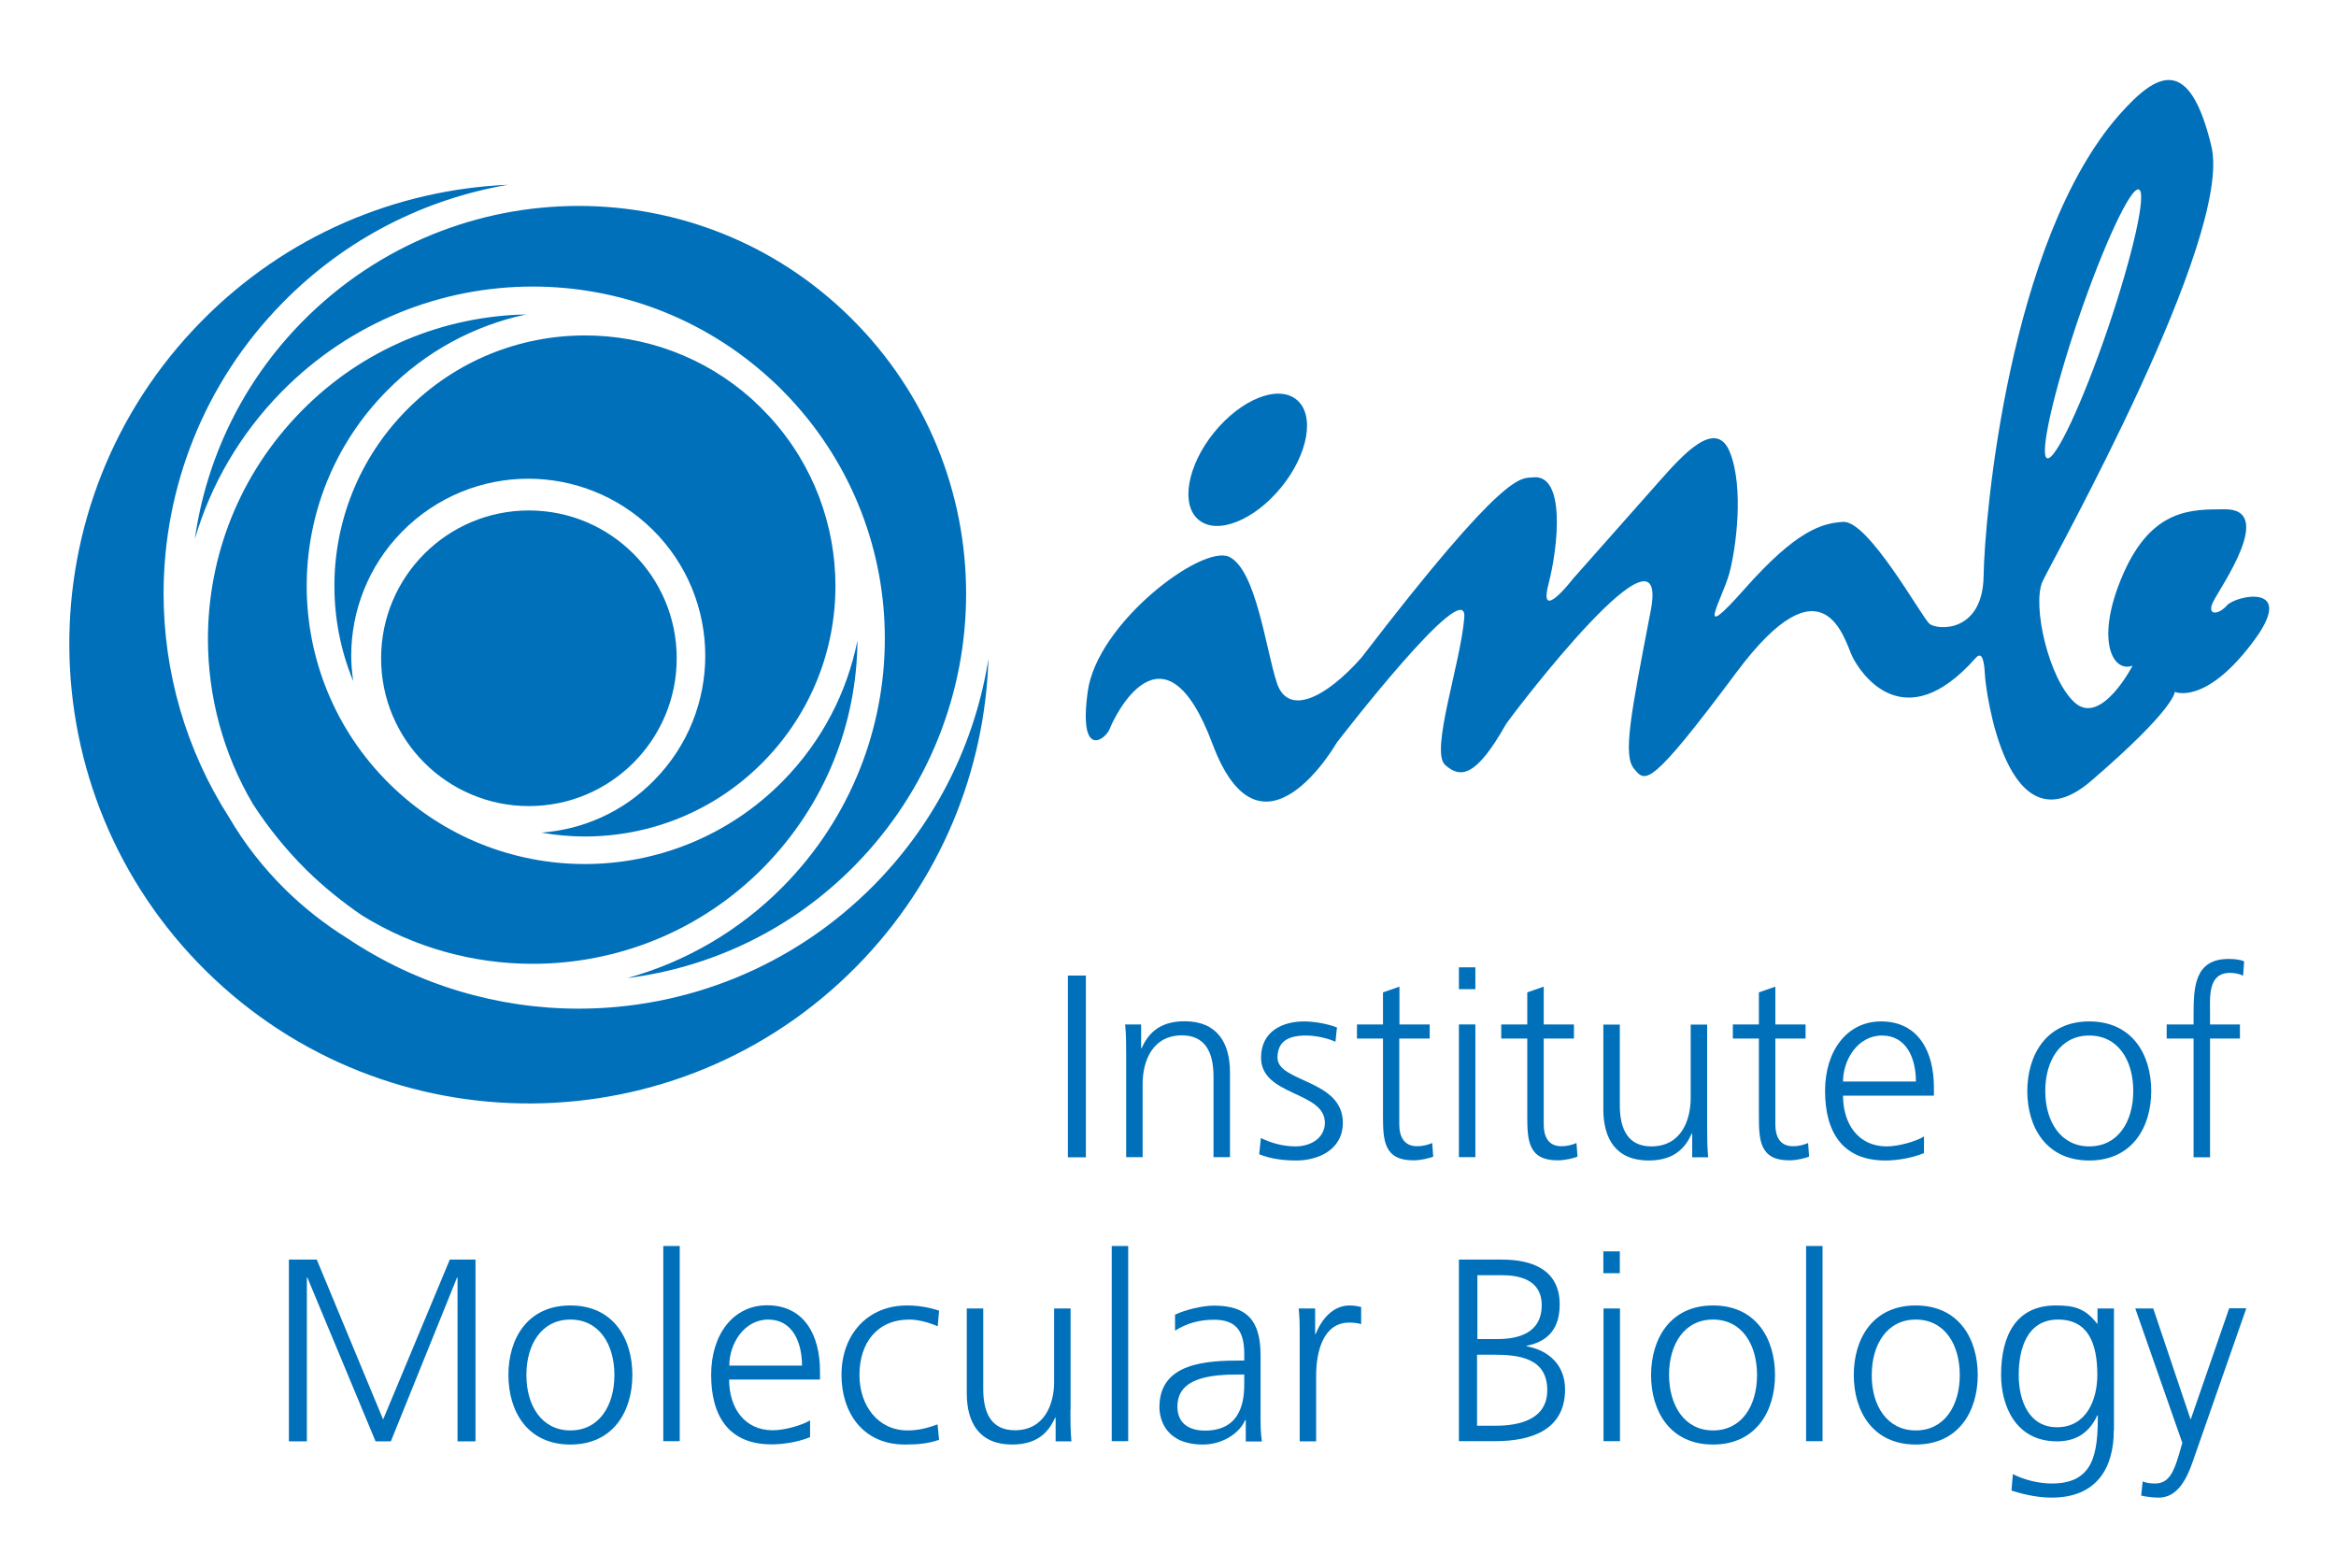
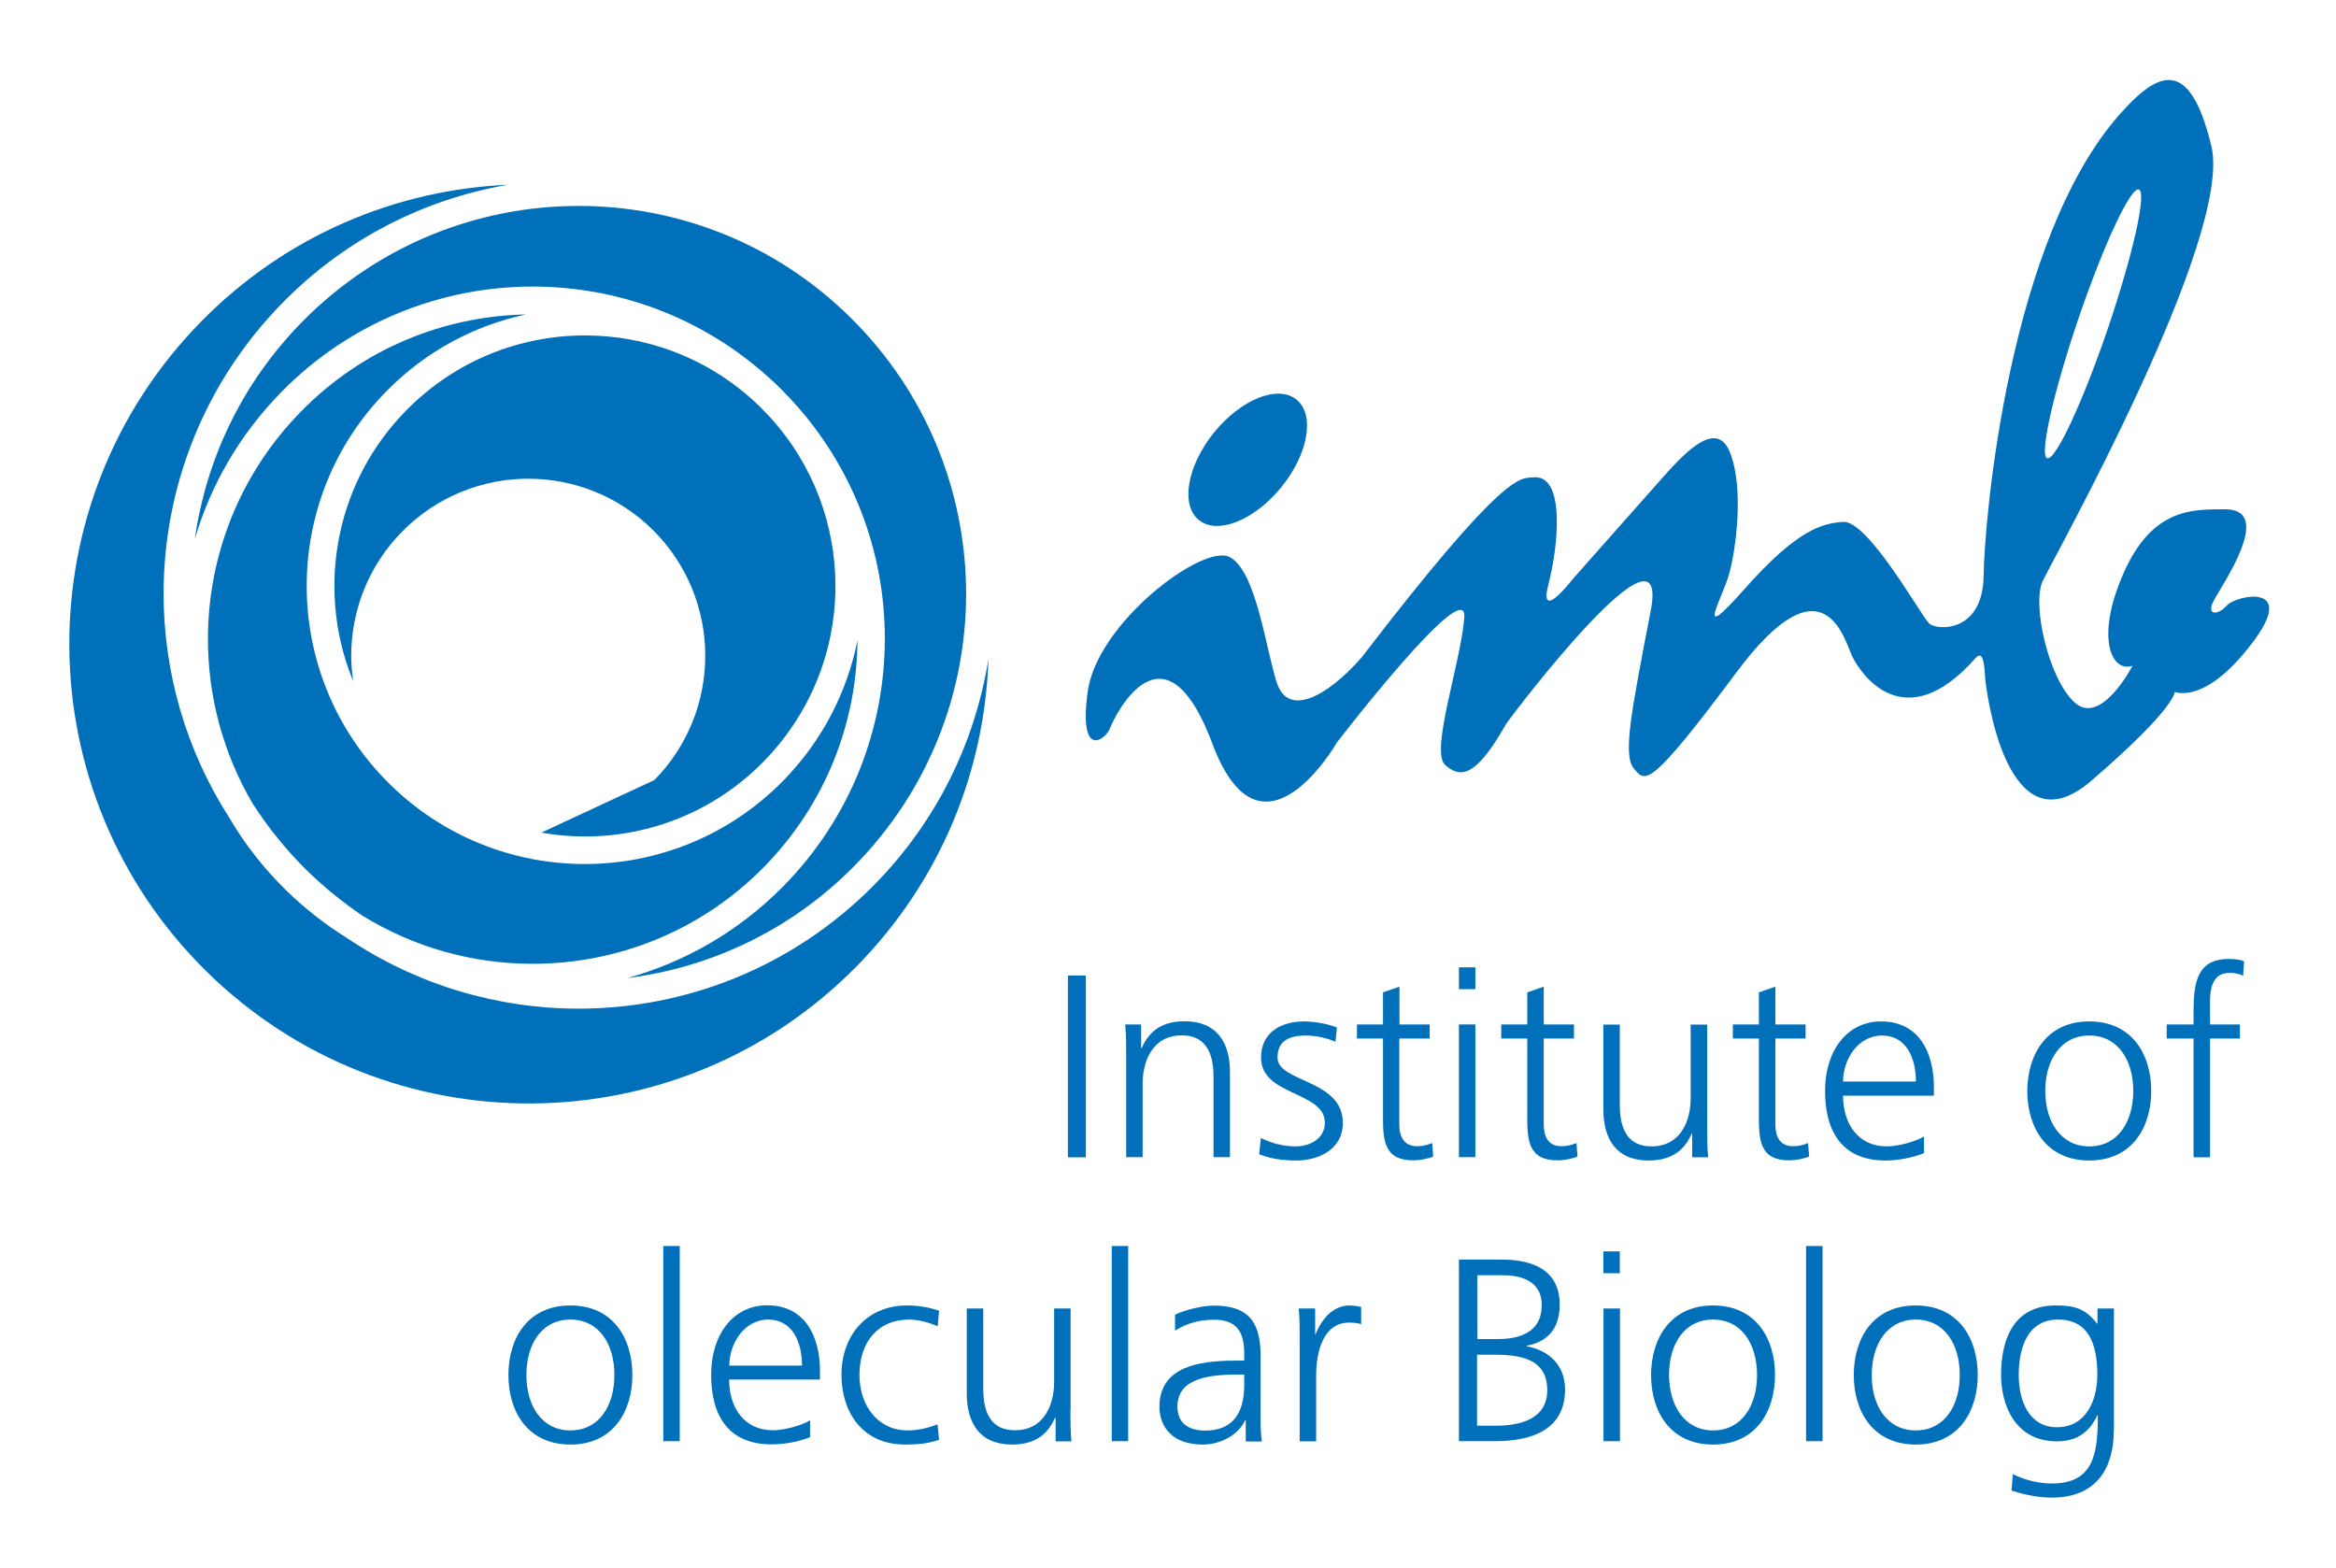
<svg xmlns="http://www.w3.org/2000/svg" version="1.1" id="Ebene_1" x="0px" y="0px" viewBox="0 0 139.08 93.36" style="enable-background:new 0 0 139.08 93.36;" xml:space="preserve">
  <style type="text/css">
	.st0{fill:#0070BA;}
</style>
  <g>
    <g>
      <path class="st0" d="M76.29,29c1.61-1.98,2.01-4.31,0.9-5.21c-1.11-0.9-3.3-0.02-4.91,1.96c-1.6,1.98-2.01,4.32-0.9,5.21    C72.48,31.86,74.68,30.98,76.29,29" />
      <path class="st0" d="M123.74,18.98c1.51-4.42,3.12-7.87,3.6-7.7c0.49,0.16-0.35,3.88-1.85,8.3c-1.51,4.42-3.12,7.87-3.61,7.7    C121.41,27.12,122.24,23.4,123.74,18.98 M132.59,36.04c-0.53,0.6-1.23,0.61-0.82-0.22c0.4-0.83,3.79-5.58,0.63-5.5    c-1.9,0.01-4.27-0.06-5.98,3.83c-1.71,3.89-0.66,5.93,0.55,5.48c0,0-1.86,3.6-3.43,2.21c-1.57-1.39-2.57-5.84-1.93-7.23    c0.65-1.39,11.36-20.48,10.05-25.91c-1.31-5.43-3.22-4.42-5.47-1.88c-6.6,7.47-8.04,24.04-8.09,27.46    c-0.05,3.42-2.77,3.25-3.23,2.85c-0.46-0.4-3.63-6.15-5.13-6.06c-1.25,0.08-2.75,0.47-5.86,3.98c-3.11,3.51-1.32,0.57-0.92-0.92    c0.4-1.48,0.88-5.08,0.04-7.19c-0.83-2.11-2.85,0.18-4.24,1.75c-1.39,1.57-5.11,5.77-5.11,5.77s-2.07,2.69-1.46,0.33    c0.61-2.36,1.01-6.6-0.93-6.37c-0.72,0.08-1.55-0.55-10.2,10.73c-2.14,2.42-4.38,3.51-5.04,1.5c-0.66-2.01-1.23-6.73-2.84-7.5    c-1.61-0.76-7.87,3.94-8.42,8.03c-0.56,4.09,1.08,2.84,1.32,2.19c0.24-0.65,3.2-6.85,6.11,0.92c2.91,7.77,7.4-0.08,7.4-0.08    s7.81-10.15,7.59-7.44c-0.21,2.71-2.05,7.96-1.14,8.77c0.91,0.81,1.83,0.75,3.63-2.44c0.59-0.85,9.8-12.92,8.61-6.74    c-1.19,6.18-1.67,8.61-0.99,9.41c0.68,0.8,0.89,1.24,6.1-5.75c5.22-7,6.42-1.91,6.89-0.94c0.47,0.97,3.06,4.94,7.35,0.09    c0.46-0.52,0.52,0.51,0.56,1.15c0.04,0.65,1.24,10.52,6.3,6.18c5.05-4.34,4.99-5.31,4.99-5.31s1.78,0.81,4.58-2.87    C136.89,34.64,133.12,35.44,132.59,36.04" />
      <path class="st0" d="M51.05,38.13c-0.61,3.06-2.09,5.98-4.44,8.37c-3.24,3.29-7.52,4.94-11.79,4.94h-0.01    c-4.19,0-8.39-1.59-11.61-4.76c-3.29-3.24-4.94-7.52-4.94-11.79c0-4.19,1.58-8.39,4.76-11.61c2.35-2.39,5.25-3.91,8.3-4.56    c-4.87,0.1-9.7,2.01-13.38,5.76c-3.71,3.77-5.56,8.66-5.56,13.57c0,3.4,0.9,6.81,2.68,9.82c0.9,1.39,1.96,2.71,3.19,3.93    l-0.06,0.06h0l0.06-0.06c1.04,1.02,2.16,1.92,3.32,2.71c3.1,1.91,6.61,2.87,10.14,2.87c5,0,9.99-1.92,13.77-5.76    C49.18,47.85,51.02,42.99,51.05,38.13" />
-       <path class="st0" d="M32.23,49.57c0.86,0.15,1.73,0.23,2.59,0.23c3.86,0,7.71-1.48,10.63-4.45c2.86-2.91,4.29-6.68,4.29-10.46    c0-3.61-1.3-7.21-3.9-10.06c-0.18-0.19-0.36-0.38-0.55-0.57c-0.19-0.18-0.37-0.36-0.56-0.53c-2.82-2.51-6.36-3.76-9.9-3.76    c-3.86,0-7.7,1.48-10.63,4.45c-2.86,2.9-4.29,6.68-4.29,10.46c0,1.93,0.37,3.86,1.12,5.67c-0.07-0.49-0.12-1-0.12-1.5    c0-2.67,1.01-5.35,3.03-7.4c2.06-2.09,4.79-3.15,7.51-3.15c2.67,0,5.35,1.01,7.4,3.03c2.09,2.06,3.14,4.79,3.14,7.51    c0,2.67-1.01,5.35-3.03,7.4C37.1,48.35,34.69,49.39,32.23,49.57" />
+       <path class="st0" d="M32.23,49.57c0.86,0.15,1.73,0.23,2.59,0.23c3.86,0,7.71-1.48,10.63-4.45c2.86-2.91,4.29-6.68,4.29-10.46    c0-3.61-1.3-7.21-3.9-10.06c-0.18-0.19-0.36-0.38-0.55-0.57c-0.19-0.18-0.37-0.36-0.56-0.53c-2.82-2.51-6.36-3.76-9.9-3.76    c-3.86,0-7.7,1.48-10.63,4.45c-2.86,2.9-4.29,6.68-4.29,10.46c0,1.93,0.37,3.86,1.12,5.67c-0.07-0.49-0.12-1-0.12-1.5    c0-2.67,1.01-5.35,3.03-7.4c2.06-2.09,4.79-3.15,7.51-3.15c2.67,0,5.35,1.01,7.4,3.03c2.09,2.06,3.14,4.79,3.14,7.51    c0,2.67-1.01,5.35-3.03,7.4" />
      <path class="st0" d="M34.45,12.26c-5.97,0-11.92,2.3-16.44,6.88c-3.61,3.66-5.74,8.22-6.41,12.95c0.94-3.21,2.67-6.23,5.18-8.78    c4.1-4.16,9.52-6.25,14.94-6.25c5.05,0,10.1,1.82,14.09,5.45c0.21,0.19,0.42,0.38,0.62,0.58c0.2,0.2,0.4,0.41,0.6,0.62    c3.76,4.02,5.66,9.17,5.65,14.32c0,5.31-2.01,10.63-6.03,14.72c-2.66,2.7-5.88,4.53-9.3,5.48c4.96-0.63,9.75-2.85,13.53-6.69    c4.43-4.5,6.64-10.34,6.64-16.19c0-5.96-2.3-11.92-6.88-16.44C46.15,14.47,40.3,12.26,34.45,12.26" />
      <path class="st0" d="M34.45,60.05L34.45,60.05c-4.81,0-9.61-1.4-13.77-4.19c-1.3-0.81-2.54-1.77-3.68-2.89    c-1.33-1.31-2.45-2.75-3.35-4.29c-2.6-4.05-3.91-8.7-3.91-13.34c0-6.26,2.37-12.53,7.11-17.34c3.77-3.83,8.48-6.16,13.4-7    C23.6,11.29,17.04,14,12,19.12C1.39,29.89,1.52,47.22,12.29,57.83C23.06,68.43,40.39,68.3,51,57.53    c5.02-5.1,7.64-11.67,7.85-18.31c-0.78,4.91-3.04,9.64-6.79,13.45C47.22,57.58,40.84,60.05,34.45,60.05" />
-       <path class="st0" d="M40.29,39.19c0,4.86-3.94,8.8-8.8,8.8c-4.86,0-8.8-3.94-8.8-8.8c0-4.86,3.94-8.8,8.8-8.8    C36.35,30.39,40.29,34.33,40.29,39.19" />
    </g>
    <rect x="63.58" y="58.08" class="st0" width="1.07" height="10.82" />
    <g>
      <path class="st0" d="M67.05,62.85c0-0.6,0-1.23-0.06-1.86h0.95v1.41h0.03c0.33-0.71,0.91-1.6,2.56-1.6c1.95,0,2.7,1.3,2.7,3.04    v5.05h-0.98v-4.8c0-1.49-0.53-2.45-1.88-2.45c-1.78,0-2.34,1.57-2.34,2.88v4.37h-0.98V62.85z" />
      <path class="st0" d="M75.07,67.75c0.59,0.29,1.3,0.5,2.06,0.5c0.93,0,1.75-0.51,1.75-1.41c0-1.88-3.8-1.58-3.8-3.87    c0-1.57,1.27-2.16,2.57-2.16c0.42,0,1.26,0.09,1.95,0.36l-0.09,0.85c-0.51-0.23-1.21-0.37-1.75-0.37c-1.01,0-1.7,0.31-1.7,1.32    c0,1.47,3.89,1.29,3.89,3.87c0,1.67-1.56,2.25-2.76,2.25c-0.76,0-1.52-0.09-2.22-0.37L75.07,67.75z" />
      <path class="st0" d="M85.11,61.83h-1.8v5.11c0,0.71,0.27,1.3,1.06,1.3c0.37,0,0.62-0.08,0.9-0.19l0.06,0.81    c-0.23,0.09-0.71,0.22-1.19,0.22c-1.74,0-1.8-1.19-1.8-2.63v-4.62h-1.55v-0.84h1.55v-1.91l0.98-0.34v2.25h1.8V61.83z" />
    </g>
    <path class="st0" d="M86.86,60.99h0.98v7.9h-0.98V60.99z M87.84,58.89h-0.98v-1.3h0.98V58.89z" />
    <g>
      <path class="st0" d="M93.71,61.83h-1.8v5.11c0,0.71,0.26,1.3,1.05,1.3c0.37,0,0.62-0.08,0.9-0.19l0.06,0.81    c-0.23,0.09-0.71,0.22-1.19,0.22c-1.74,0-1.8-1.19-1.8-2.63v-4.62h-1.55v-0.84h1.55v-1.91l0.98-0.34v2.25h1.8V61.83z" />
      <path class="st0" d="M101.64,67.04c0,0.6,0,1.22,0.06,1.86h-0.95v-1.41h-0.03c-0.32,0.71-0.92,1.6-2.56,1.6    c-1.95,0-2.7-1.3-2.7-3.04v-5.05h0.98v4.8c0,1.49,0.53,2.45,1.88,2.45c1.78,0,2.34-1.57,2.34-2.88v-4.37h0.98V67.04z" />
      <path class="st0" d="M107.5,61.83h-1.8v5.11c0,0.71,0.26,1.3,1.05,1.3c0.37,0,0.62-0.08,0.9-0.19l0.06,0.81    c-0.23,0.09-0.71,0.22-1.19,0.22c-1.74,0-1.8-1.19-1.8-2.63v-4.62h-1.55v-0.84h1.55v-1.91l0.98-0.34v2.25h1.8V61.83z" />
      <path class="st0" d="M114.07,64.39c0-1.38-0.56-2.74-2.02-2.74c-1.44,0-2.32,1.44-2.32,2.74H114.07z M114.55,68.65    c-0.68,0.28-1.57,0.44-2.29,0.44c-2.62,0-3.6-1.77-3.6-4.14c0-2.42,1.33-4.14,3.33-4.14c2.23,0,3.15,1.8,3.15,3.92v0.5h-5.41    c0,1.67,0.9,3.02,2.6,3.02c0.71,0,1.75-0.3,2.22-0.59V68.65z" />
      <path class="st0" d="M124.39,68.25c1.71,0,2.62-1.47,2.62-3.3c0-1.83-0.91-3.3-2.62-3.3c-1.7,0-2.62,1.47-2.62,3.3    C121.77,66.77,122.69,68.25,124.39,68.25 M124.39,60.81c2.56,0,3.69,1.98,3.69,4.14c0,2.15-1.13,4.14-3.69,4.14    c-2.56,0-3.69-1.98-3.69-4.14C120.71,62.79,121.84,60.81,124.39,60.81" />
      <path class="st0" d="M130.59,61.83H129v-0.84h1.6v-0.57c0-1.66,0.06-3.33,2.09-3.33c0.31,0,0.73,0.04,0.92,0.15l-0.06,0.85    c-0.2-0.11-0.5-0.17-0.78-0.17c-1.33,0-1.19,1.44-1.19,2.39v0.68h1.78v0.84h-1.78v7.07h-0.98V61.83z" />
    </g>
-     <polygon class="st0" points="17.2,74.99 18.86,74.99 22.81,84.51 26.78,74.99 28.31,74.99 28.31,85.81 27.24,85.81 27.24,76.06    27.21,76.06 23.27,85.81 22.36,85.81 18.3,76.06 18.27,76.06 18.27,85.81 17.2,85.81  " />
    <g>
      <path class="st0" d="M33.96,85.16c1.71,0,2.62-1.47,2.62-3.3c0-1.83-0.91-3.3-2.62-3.3c-1.71,0-2.62,1.47-2.62,3.3    C31.34,83.68,32.25,85.16,33.96,85.16 M33.96,77.72c2.56,0,3.69,1.98,3.69,4.14c0,2.15-1.13,4.14-3.69,4.14    c-2.56,0-3.69-1.98-3.69-4.14C30.27,79.7,31.4,77.72,33.96,77.72" />
    </g>
    <rect x="39.49" y="74.18" class="st0" width="0.98" height="11.62" />
    <g>
      <path class="st0" d="M47.75,81.3c0-1.38-0.56-2.74-2.01-2.74c-1.44,0-2.32,1.44-2.32,2.74H47.75z M48.23,85.56    c-0.68,0.28-1.56,0.43-2.29,0.43c-2.62,0-3.6-1.77-3.6-4.14c0-2.42,1.33-4.14,3.33-4.14c2.23,0,3.15,1.8,3.15,3.92v0.5h-5.41    c0,1.67,0.9,3.02,2.6,3.02c0.71,0,1.75-0.3,2.22-0.59V85.56z" />
      <path class="st0" d="M55.83,78.96c-0.53-0.23-1.16-0.4-1.69-0.4c-1.91,0-2.97,1.38-2.97,3.3c0,1.8,1.08,3.3,2.87,3.3    c0.62,0,1.19-0.14,1.78-0.36l0.09,0.92c-0.67,0.23-1.29,0.28-2.03,0.28c-2.54,0-3.78-1.94-3.78-4.14c0-2.43,1.57-4.14,3.9-4.14    c0.95,0,1.63,0.22,1.91,0.31L55.83,78.96z" />
      <path class="st0" d="M63.73,83.95c0,0.6,0,1.22,0.06,1.86h-0.94V84.4h-0.03c-0.33,0.71-0.91,1.6-2.56,1.6    c-1.95,0-2.7-1.3-2.7-3.04V77.9h0.98v4.8c0,1.49,0.53,2.45,1.88,2.45c1.78,0,2.34-1.57,2.34-2.88V77.9h0.98V83.95z" />
    </g>
    <rect x="66.19" y="74.18" class="st0" width="0.98" height="11.62" />
    <g>
      <path class="st0" d="M74.07,81.83H73.8c-1.69,0-3.7,0.17-3.7,1.91c0,1.04,0.74,1.43,1.64,1.43c2.29,0,2.34-2,2.34-2.85V81.83z     M74.17,84.54h-0.03c-0.43,0.94-1.53,1.46-2.51,1.46c-2.25,0-2.6-1.52-2.6-2.23c0-2.65,2.82-2.77,4.87-2.77h0.18v-0.4    c0-1.35-0.48-2.03-1.8-2.03c-0.82,0-1.6,0.19-2.32,0.65v-0.95c0.6-0.29,1.63-0.54,2.32-0.54c1.95,0,2.77,0.88,2.77,2.94v3.49    c0,0.64,0,1.12,0.08,1.66h-0.96V84.54z" />
      <path class="st0" d="M77.38,79.67c0-0.87,0-1.19-0.06-1.77h0.98v1.52h0.03c0.36-0.88,1.02-1.7,2.03-1.7    c0.23,0,0.51,0.05,0.68,0.09v1.02c-0.2-0.06-0.47-0.09-0.71-0.09c-1.55,0-1.97,1.73-1.97,3.16v3.91h-0.98V79.67z" />
      <path class="st0" d="M87.97,79.72h1.19c1.13,0,2.63-0.29,2.63-2.02c0-1.57-1.44-1.78-2.36-1.78h-1.47V79.72z M87.93,84.88h1.12    c1.44,0,3.07-0.39,3.07-2.11c0-1.92-1.66-2.12-3.24-2.12h-0.94V84.88z M86.86,74.99h2.57c1.77,0,3.43,0.59,3.43,2.67    c0,1.38-0.64,2.2-1.97,2.46v0.03c1.36,0.25,2.29,1.15,2.29,2.57c0,2.36-1.92,3.08-4.17,3.08h-2.15V74.99z" />
    </g>
    <path class="st0" d="M95.47,77.9h0.98v7.9h-0.98V77.9z M96.44,75.8h-0.98v-1.3h0.98V75.8z" />
    <g>
      <path class="st0" d="M101.99,85.16c1.71,0,2.62-1.47,2.62-3.3c0-1.83-0.91-3.3-2.62-3.3c-1.71,0-2.62,1.47-2.62,3.3    C99.38,83.68,100.29,85.16,101.99,85.16 M101.99,77.72c2.56,0,3.69,1.98,3.69,4.14c0,2.15-1.13,4.14-3.69,4.14    c-2.56,0-3.69-1.98-3.69-4.14C98.31,79.7,99.44,77.72,101.99,77.72" />
    </g>
    <rect x="107.53" y="74.18" class="st0" width="0.98" height="11.62" />
    <g>
      <path class="st0" d="M114.06,85.16c1.71,0,2.62-1.47,2.62-3.3c0-1.83-0.91-3.3-2.62-3.3c-1.7,0-2.62,1.47-2.62,3.3    C111.43,83.68,112.35,85.16,114.06,85.16 M114.06,77.72c2.56,0,3.69,1.98,3.69,4.14c0,2.15-1.13,4.14-3.69,4.14    c-2.56,0-3.69-1.98-3.69-4.14C110.37,79.7,111.5,77.72,114.06,77.72" />
      <path class="st0" d="M122.47,84.97c1.77,0,2.4-1.67,2.4-3.11c0-1.91-0.56-3.3-2.34-3.3c-1.86,0-2.34,1.77-2.34,3.3    C120.19,83.41,120.81,84.97,122.47,84.97 M125.85,85.16c0,2.2-0.99,4-3.7,4c-1.04,0-1.98-0.29-2.39-0.42l0.08-0.98    c0.6,0.31,1.47,0.56,2.33,0.56c2.51,0,2.73-1.83,2.73-4.06h-0.03c-0.53,1.15-1.39,1.55-2.4,1.55c-2.52,0-3.33-2.2-3.33-3.95    c0-2.4,0.93-4.14,3.25-4.14c1.05,0,1.74,0.14,2.46,1.08h0.03v-0.9h0.98V85.16z" />
-       <path class="st0" d="M130.56,86.99c-0.37,1.08-0.93,2.17-2.03,2.17c-0.36,0-0.73-0.05-1.05-0.12l0.09-0.84    c0.18,0.06,0.37,0.12,0.73,0.12c0.84,0,1.12-0.7,1.43-1.72l0.2-0.7l-2.8-8h1.07l2.22,6.6l-0.01-0.02h0.03l2.28-6.59h1.02    L130.56,86.99z" />
    </g>
  </g>
</svg>